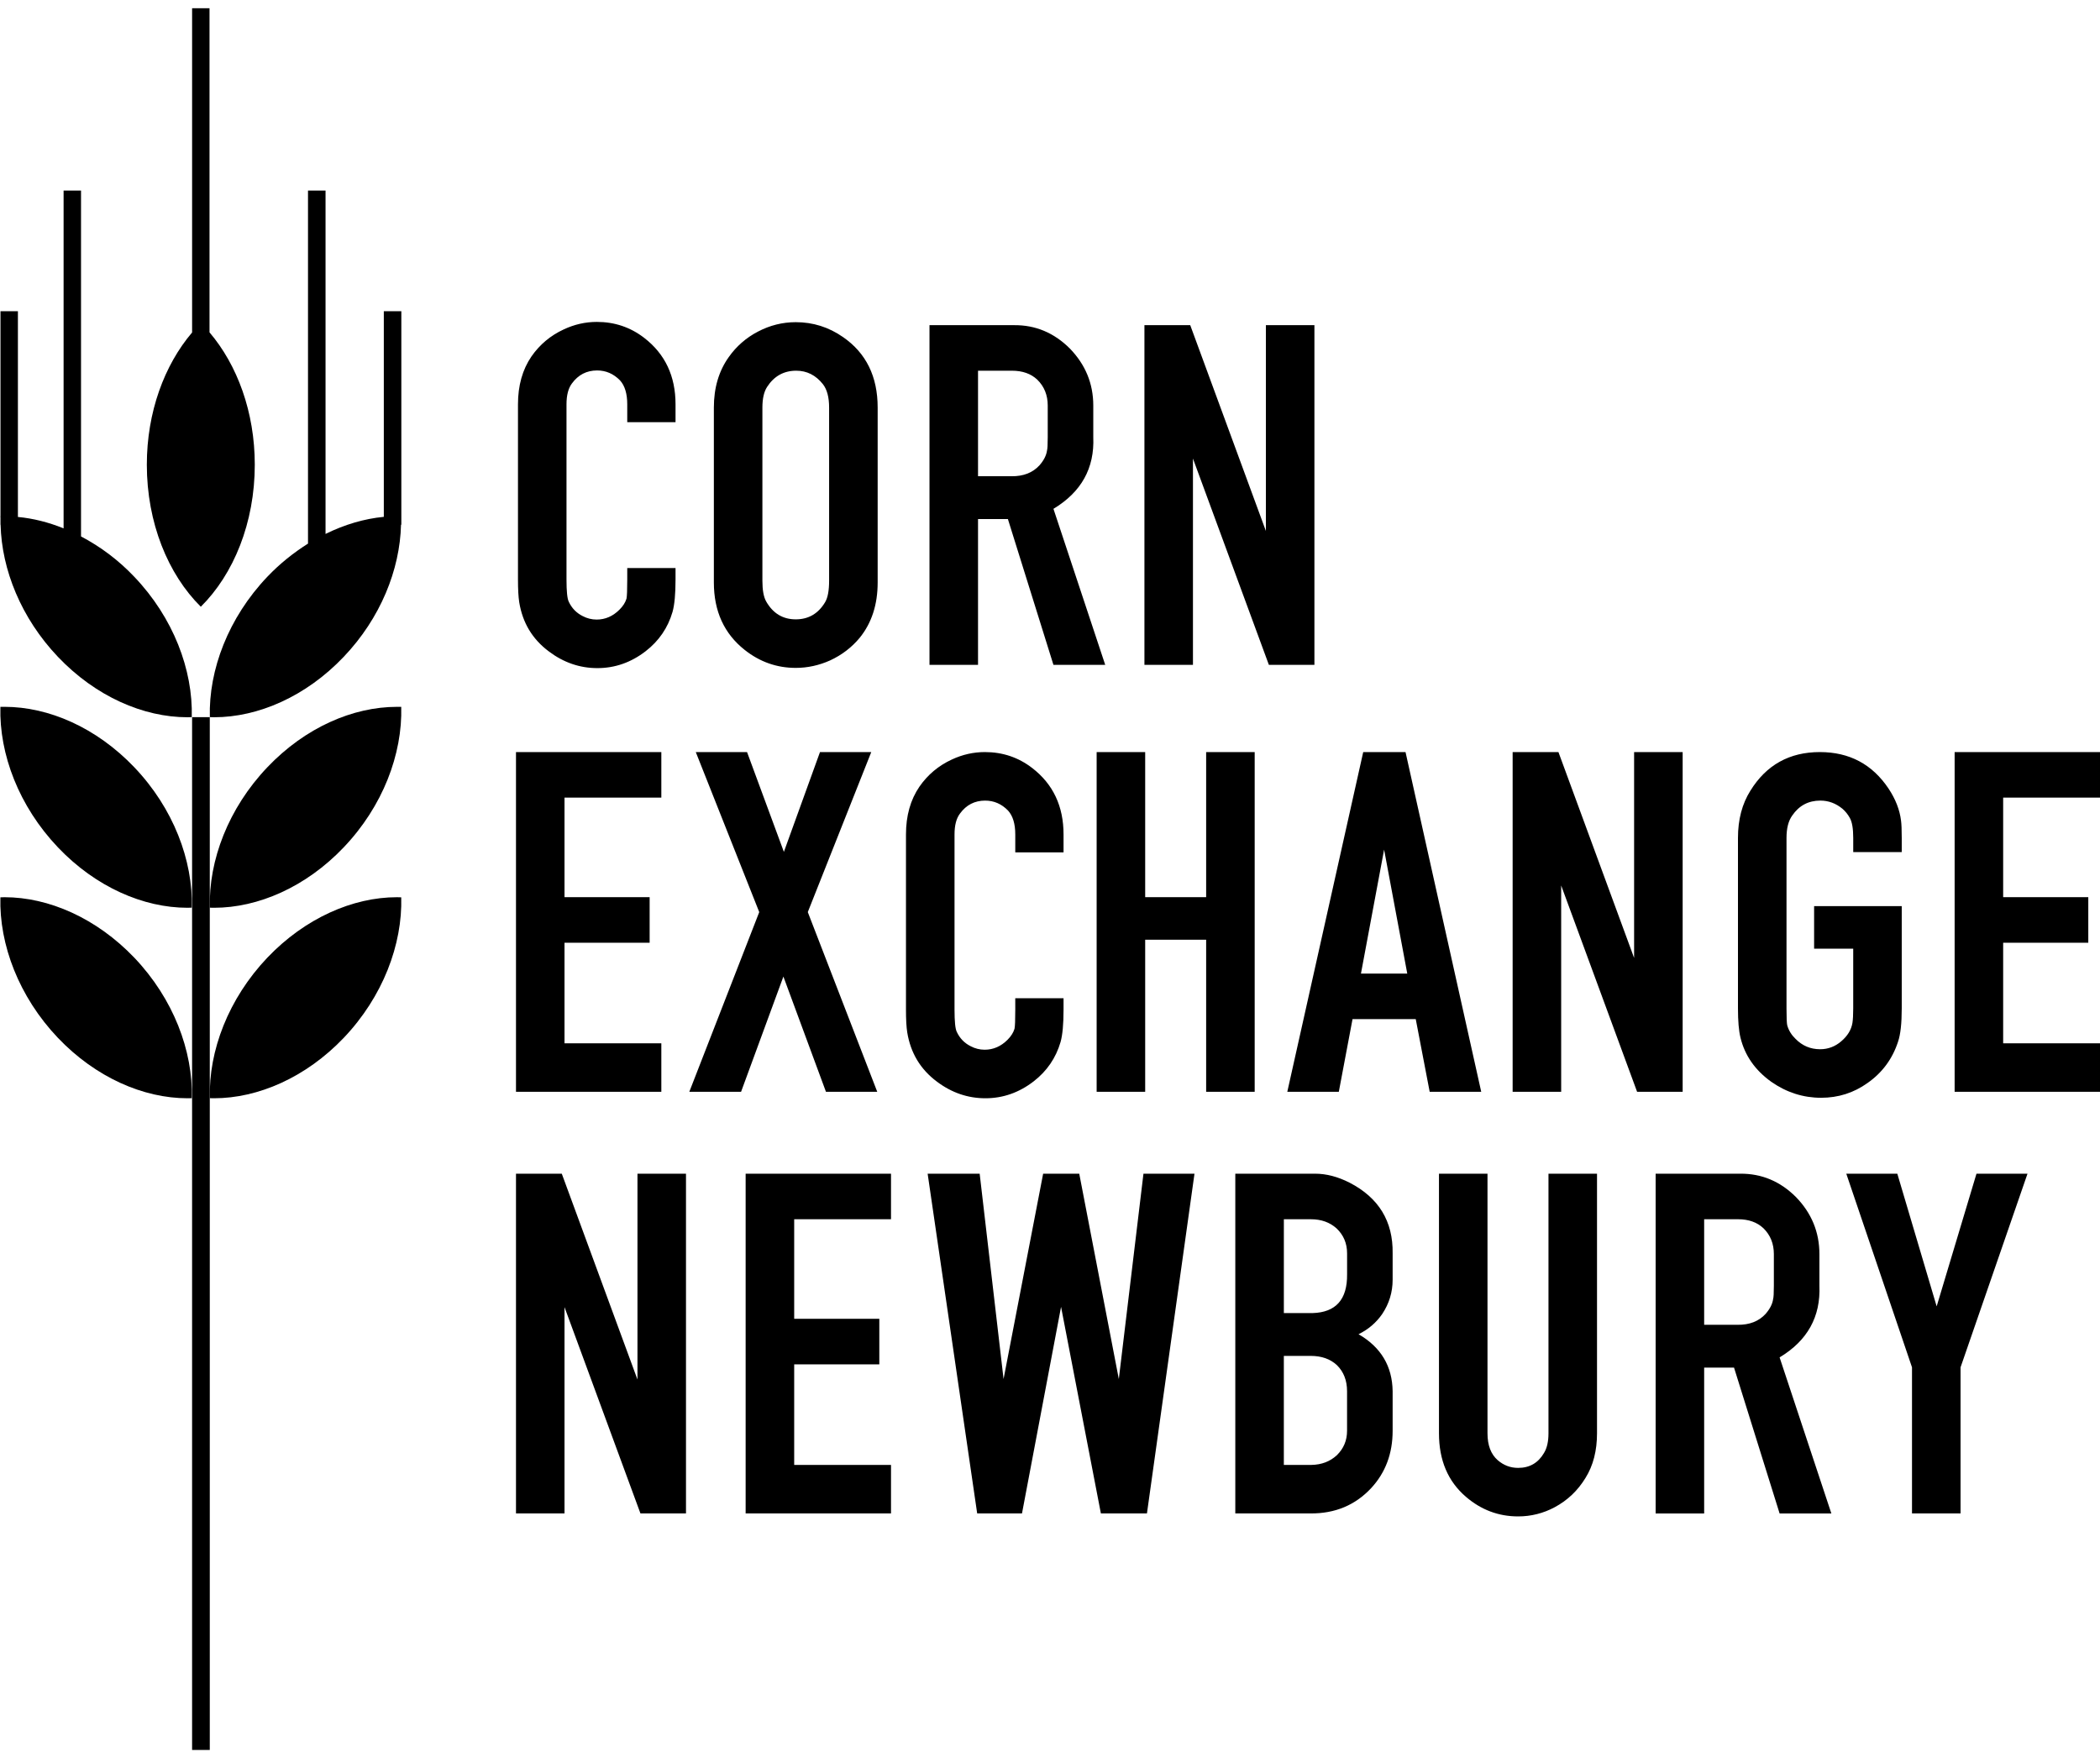
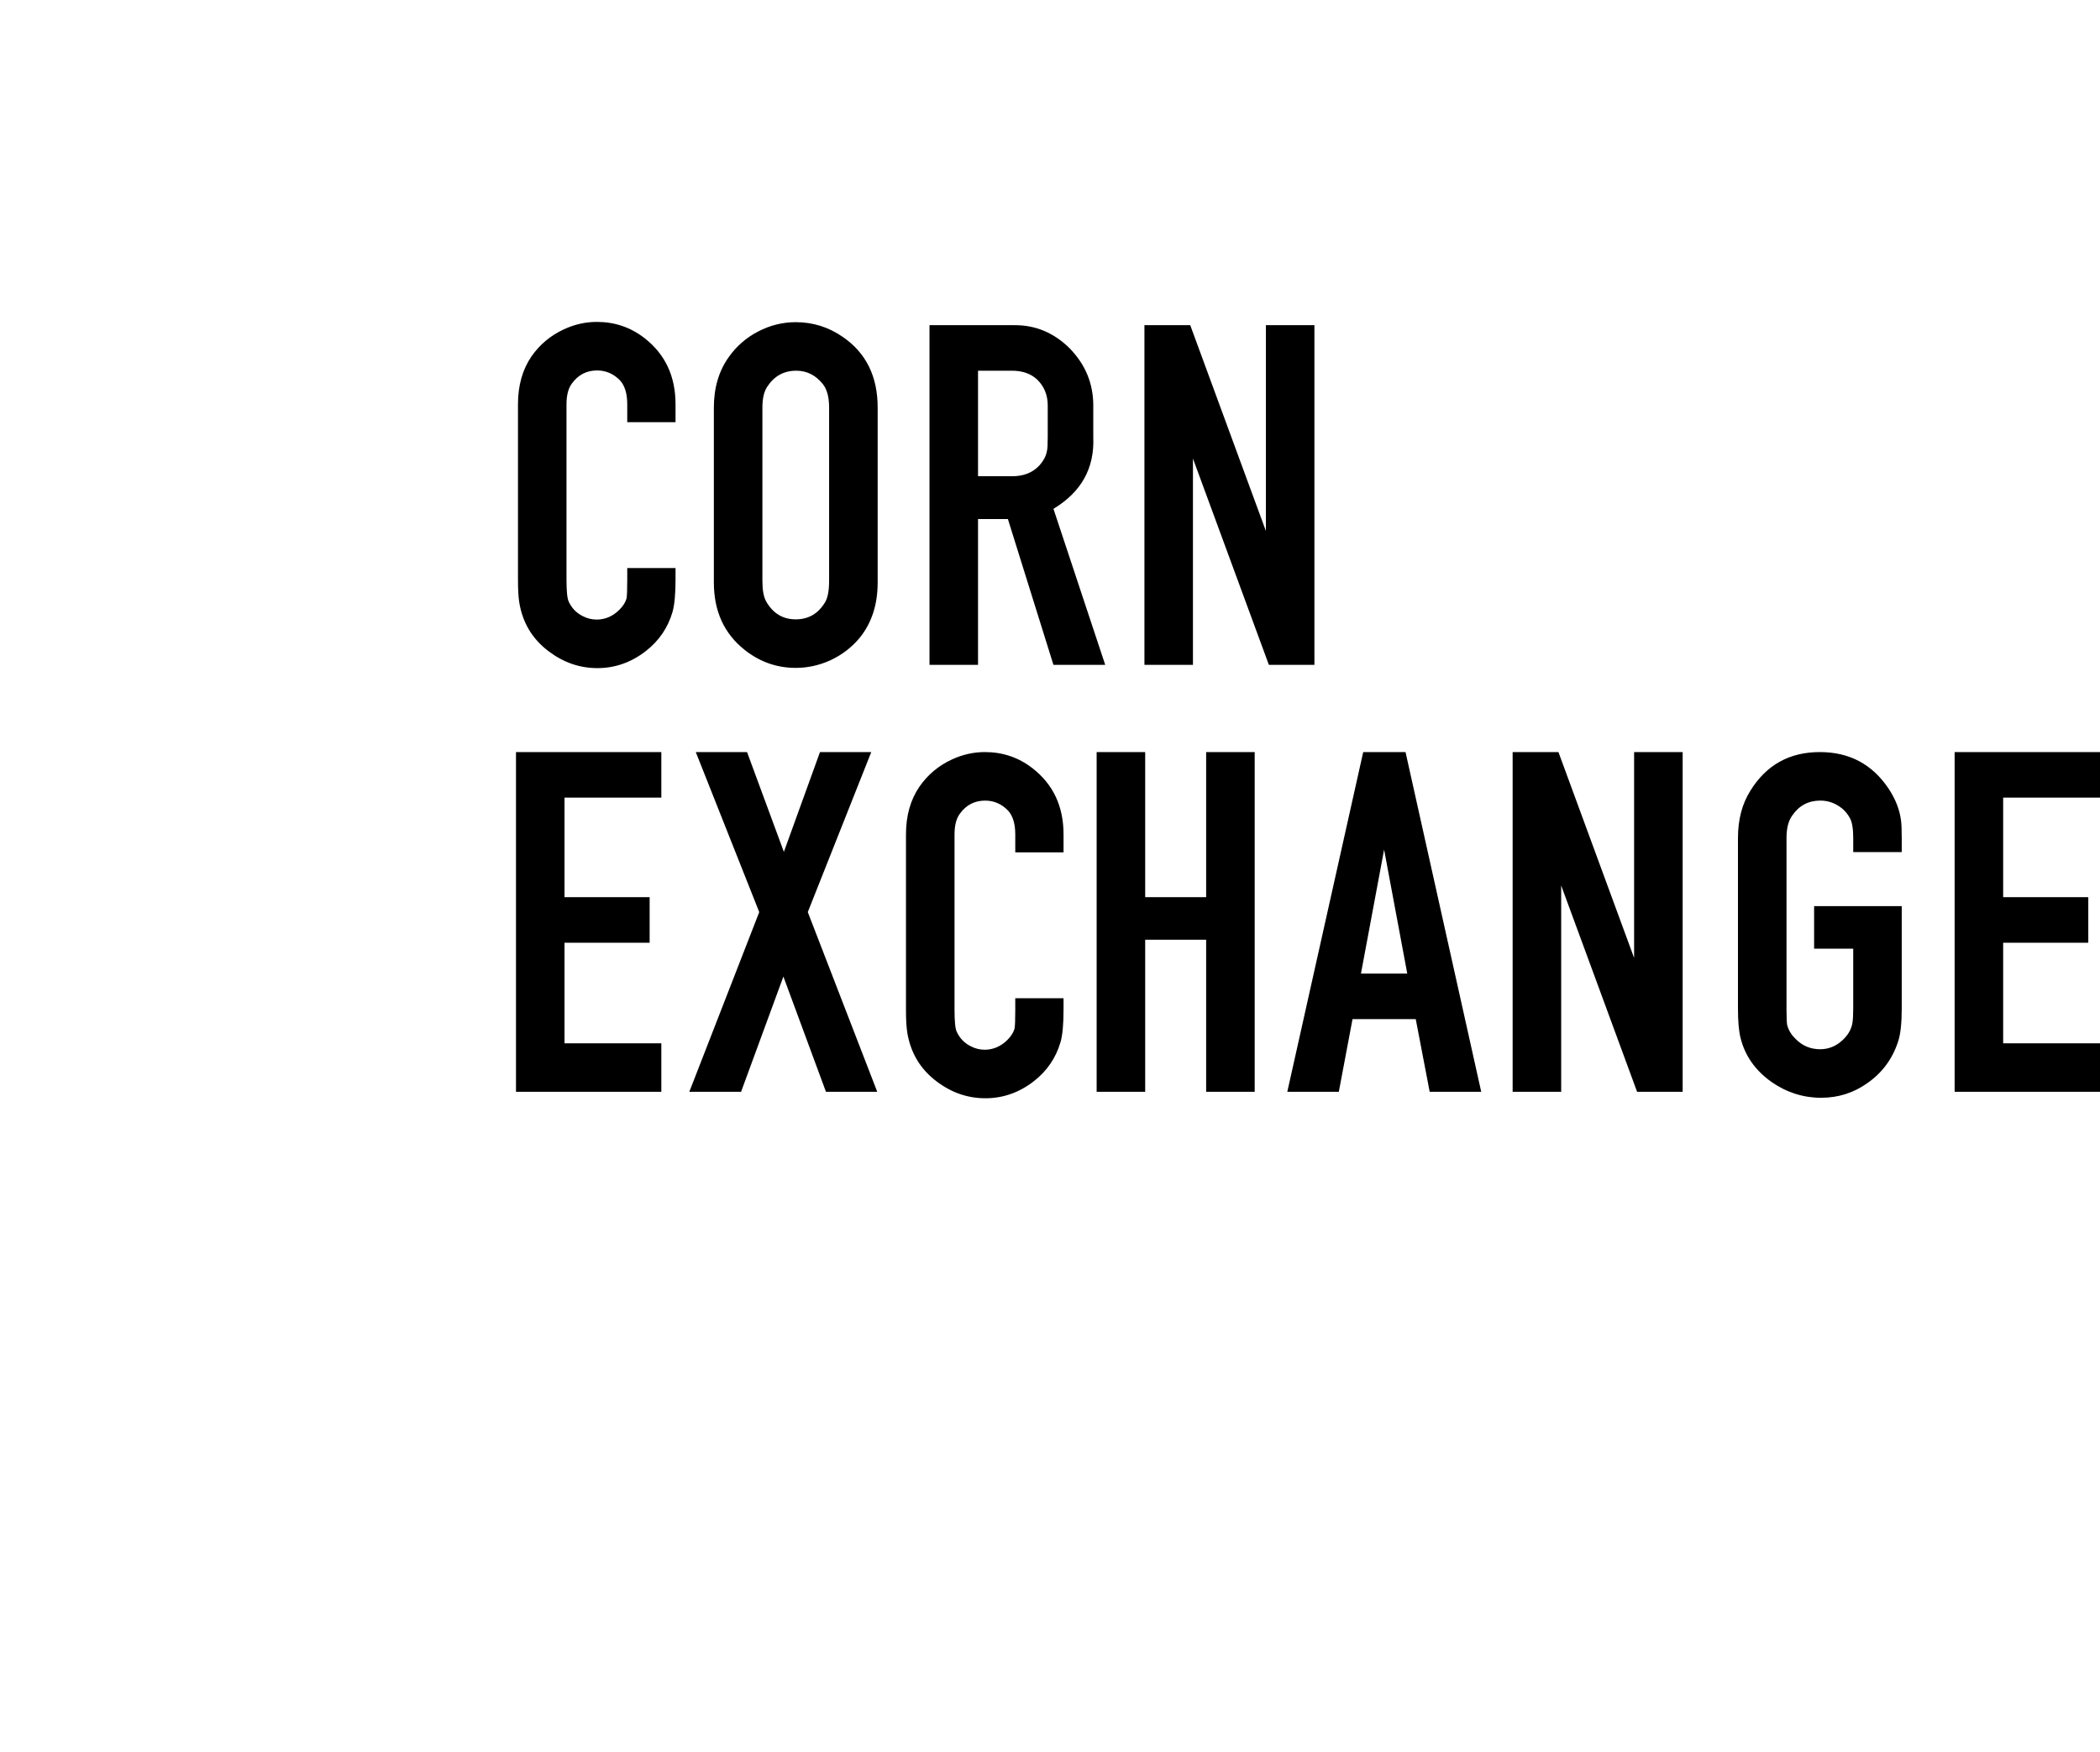
<svg xmlns="http://www.w3.org/2000/svg" width="151" height="126" viewBox="0 0 151 126" fill="none">
-   <path d="M15.084 125.847H13.812V51.574H15.084V125.847Z" fill="black" />
-   <path d="M13.481 65.282C10.318 65.282 6.885 63.796 4.164 60.936C1.358 57.983 -0.065 54.232 0.028 50.831H0.329C3.492 50.831 6.925 52.315 9.654 55.175C12.468 58.122 13.883 61.879 13.79 65.273C13.682 65.282 13.581 65.282 13.481 65.282ZM15.398 65.282C15.29 65.282 15.189 65.282 15.089 65.273C14.996 61.879 16.419 58.122 19.225 55.176C21.947 52.315 25.38 50.832 28.542 50.832H28.851C28.944 54.233 27.529 57.983 24.715 60.936C21.993 63.797 18.552 65.282 15.398 65.282ZM13.481 78.981C10.318 78.981 6.885 77.49 4.164 74.637C1.358 71.683 -0.065 67.926 0.028 64.531C0.128 64.531 0.229 64.523 0.329 64.523C3.492 64.523 6.925 66.015 9.654 68.868C12.468 71.822 13.883 75.572 13.79 78.975C13.682 78.981 13.581 78.981 13.481 78.981ZM15.39 78.981C15.29 78.981 15.189 78.981 15.089 78.975C14.996 75.572 16.419 71.822 19.225 68.868C21.946 66.017 25.379 64.523 28.541 64.523C28.642 64.523 28.742 64.531 28.851 64.531C28.944 67.925 27.529 71.682 24.715 74.638C21.993 77.49 18.552 78.981 15.39 78.981ZM14.439 43.633C12.081 41.298 10.558 37.595 10.558 33.42C10.558 29.639 11.818 26.253 13.813 23.91V0.591H15.065V23.902C17.06 26.245 18.32 29.632 18.32 33.42C18.32 37.595 16.797 41.298 14.439 43.633Z" fill="black" />
-   <path d="M13.48 51.581C10.318 51.581 6.885 50.095 4.164 47.235C1.52 44.452 0.12 40.965 0.043 37.733H0.035V37.207L0.027 37.13H0.035V22.379H1.288V37.177C2.378 37.278 3.483 37.556 4.573 37.997V13.704H5.826V38.577C7.252 39.327 8.545 40.306 9.653 41.476C12.467 44.422 13.882 48.179 13.789 51.574C13.681 51.581 13.581 51.581 13.48 51.581ZM15.398 51.581C15.29 51.581 15.189 51.581 15.089 51.573C14.996 48.178 16.419 44.421 19.225 41.475C20.129 40.524 21.119 39.743 22.147 39.093V13.704H23.408V38.398C24.784 37.718 26.206 37.301 27.598 37.169V22.379H28.858V37.733H28.835C28.758 40.965 27.366 44.452 24.714 47.236C21.993 50.097 18.552 51.581 15.398 51.581Z" fill="black" />
  <path d="M45.102 40.852H48.574V41.675C48.574 42.714 48.502 43.489 48.359 44.002C48.026 45.148 47.381 46.091 46.427 46.83C45.376 47.642 44.219 48.047 42.954 48.047C41.689 48.047 40.526 47.648 39.465 46.847C38.282 45.965 37.572 44.783 37.334 43.303C37.275 42.922 37.245 42.379 37.245 41.674V29.075C37.245 27.727 37.567 26.582 38.211 25.638C38.808 24.779 39.583 24.129 40.538 23.688C41.301 23.33 42.094 23.15 42.918 23.15C44.195 23.15 45.329 23.533 46.319 24.296C47.823 25.454 48.574 27.046 48.574 29.075V30.363H45.102V29.075C45.102 28.311 44.929 27.738 44.583 27.356C44.117 26.879 43.569 26.641 42.936 26.641C42.184 26.641 41.582 26.951 41.128 27.571C40.865 27.917 40.734 28.418 40.734 29.075V41.674C40.734 42.522 40.788 43.052 40.895 43.268C41.111 43.733 41.444 44.08 41.898 44.306C42.207 44.47 42.551 44.556 42.901 44.556C43.521 44.556 44.07 44.318 44.547 43.84C44.798 43.59 44.965 43.328 45.048 43.052C45.084 42.886 45.102 42.426 45.102 41.674V40.852ZM59.617 41.766V29.308C59.617 28.569 59.469 28.007 59.17 27.626C58.657 26.981 58.018 26.659 57.255 26.659C56.359 26.659 55.662 27.047 55.16 27.822C54.934 28.168 54.82 28.663 54.82 29.308V41.766C54.82 42.433 54.909 42.928 55.089 43.25C55.578 44.11 56.288 44.54 57.219 44.54C58.137 44.54 58.841 44.127 59.331 43.304C59.522 42.982 59.617 42.469 59.617 41.766ZM63.108 29.308V41.89C63.108 43.478 62.678 44.802 61.819 45.864C61.246 46.556 60.537 47.1 59.69 47.493C58.89 47.851 58.066 48.031 57.219 48.031C55.859 48.031 54.636 47.601 53.55 46.741C52.07 45.572 51.33 43.955 51.33 41.891V29.308C51.33 27.889 51.688 26.676 52.405 25.674C52.945 24.906 53.663 24.28 54.498 23.848C55.358 23.396 56.264 23.169 57.219 23.169C58.46 23.169 59.593 23.526 60.62 24.242C62.278 25.389 63.108 27.077 63.108 29.308ZM70.325 34.248H72.724C73.583 34.26 74.256 33.998 74.747 33.46C75.057 33.103 75.235 32.751 75.284 32.405C75.319 32.286 75.337 31.963 75.337 31.438V29.165C75.337 28.413 75.086 27.793 74.585 27.303C74.131 26.874 73.522 26.659 72.759 26.659H70.325V34.248ZM70.325 37.326V47.814H66.835V23.384H72.92C74.459 23.371 75.795 23.933 76.929 25.066C78.051 26.224 78.612 27.59 78.612 29.165V31.438C78.707 33.669 77.752 35.387 75.748 36.592L79.471 47.814H75.748L72.472 37.326H70.325ZM94.513 23.383V47.814H91.239L85.779 32.977V47.814H82.29V23.383H85.583L91.024 38.186V23.383H94.513ZM40.591 67.795V75.027H47.553V78.516H37.102V54.085H47.553V57.361H40.591V64.52H46.712V67.795H40.591ZM58.084 65.593L63.078 78.515H59.39L56.33 70.229L53.287 78.515H49.565L54.593 65.593L50.03 54.085H53.716L56.365 61.262L58.961 54.085H62.648L58.084 65.593ZM73.002 71.787H76.474V72.609C76.474 73.648 76.403 74.424 76.259 74.937C75.925 76.082 75.28 77.025 74.327 77.764C73.276 78.576 72.119 78.981 70.855 78.981C69.588 78.981 68.425 78.582 67.364 77.782C66.183 76.9 65.473 75.718 65.234 74.237C65.174 73.856 65.144 73.313 65.144 72.609V60.009C65.144 58.661 65.466 57.516 66.111 56.573C66.707 55.714 67.483 55.063 68.438 54.622C69.203 54.264 69.996 54.085 70.819 54.085C72.095 54.085 73.23 54.467 74.22 55.231C75.723 56.388 76.474 57.981 76.474 60.009V61.297H73.003V60.009C73.003 59.246 72.83 58.673 72.483 58.291C72.019 57.813 71.469 57.575 70.837 57.575C70.084 57.575 69.481 57.885 69.029 58.505C68.764 58.851 68.635 59.352 68.635 60.009V72.609C68.635 73.457 68.688 73.986 68.795 74.202C69.011 74.668 69.346 75.014 69.798 75.24C70.107 75.404 70.451 75.49 70.8 75.49C71.421 75.49 71.971 75.253 72.448 74.775C72.698 74.524 72.865 74.262 72.948 73.986C72.985 73.82 73.003 73.361 73.003 72.608L73.002 71.787ZM82.344 67.581V78.516H78.854V54.085H82.344V64.52H86.728V54.085H90.218V78.516H86.728V67.581H82.344ZM101.189 70.015L99.524 61.101L97.859 70.015H101.189ZM97.253 73.29L96.267 78.516H92.563L98.022 54.085H101.064L106.507 78.516H102.801L101.799 73.29H97.253ZM120.991 54.085V78.516H117.715L112.256 63.679V78.516H108.766V54.085H112.059L117.5 68.888V54.085H120.991ZM136.744 65.164V72.521C136.744 73.594 136.657 74.394 136.477 74.918C136.071 76.16 135.337 77.15 134.275 77.89C133.287 78.594 132.177 78.946 130.946 78.946C129.657 78.946 128.464 78.564 127.367 77.8C126.198 76.965 125.458 75.903 125.147 74.614C125.028 74.126 124.968 73.427 124.968 72.521V60.26C124.968 58.934 125.269 57.802 125.864 56.859C127.008 55.009 128.674 54.085 130.856 54.085C132.981 54.085 134.627 54.961 135.798 56.714C136.297 57.467 136.596 58.231 136.692 59.006C136.727 59.245 136.744 59.663 136.744 60.26V61.279H133.256V60.26C133.256 59.578 133.172 59.096 133.004 58.809C132.87 58.566 132.694 58.348 132.485 58.165C132.006 57.771 131.477 57.574 130.893 57.574C130.033 57.574 129.359 57.933 128.87 58.649C128.595 59.03 128.458 59.567 128.458 60.26V72.52C128.458 73.188 128.476 73.593 128.511 73.737C128.617 74.107 128.816 74.429 129.102 74.703C129.59 75.205 130.181 75.455 130.874 75.455C131.446 75.455 131.953 75.265 132.395 74.883C132.846 74.501 133.117 74.059 133.2 73.558C133.235 73.32 133.255 72.974 133.255 72.521V68.224H130.443V65.164H136.744ZM144.037 67.795V75.027H151V78.516H140.547V54.085H151V57.361H144.037V64.52H150.158V67.795H144.037Z" fill="black" />
-   <path d="M49.326 84.406V108.838H46.051L40.591 94.001V108.838H37.102V84.406H40.395L45.837 99.209V84.406H49.326ZM57.106 98.116V105.348H64.068V108.838H53.615V84.406H64.068V87.682H57.106V94.842H63.227V98.116H57.106ZM85.889 84.406L82.471 108.838H79.159L76.295 93.983L73.486 108.838H70.264L66.702 84.406H70.443L72.161 99.172L75.007 84.406H77.603L80.448 99.172L82.22 84.406H85.889ZM92.315 105.348H94.302C95.029 105.336 95.638 105.103 96.127 104.65C96.615 104.172 96.86 103.589 96.86 102.895V100.051C96.86 99.274 96.615 98.648 96.127 98.17C95.648 97.729 95.023 97.509 94.247 97.509H92.314V105.348H92.315ZM92.315 94.43H94.373C96.056 94.383 96.885 93.451 96.862 91.636V90.135C96.862 89.418 96.61 88.821 96.11 88.344C95.621 87.903 95.006 87.682 94.266 87.682H92.316L92.315 94.43ZM88.824 108.838V84.406H94.57C95.369 84.406 96.193 84.621 97.041 85.051C99.139 86.136 100.173 87.83 100.137 90.134V92.032C100.137 92.926 99.887 93.75 99.385 94.5C98.956 95.121 98.388 95.606 97.686 95.95C99.297 96.882 100.113 98.249 100.137 100.05V102.895C100.137 104.53 99.623 105.903 98.598 107.012C97.452 108.243 95.998 108.85 94.231 108.838L88.824 108.838ZM114.833 84.406V103.074C114.833 104.327 114.559 105.394 114.009 106.278C113.45 107.197 112.707 107.901 111.79 108.391C110.982 108.827 110.078 109.055 109.159 109.052C107.751 109.052 106.498 108.581 105.402 107.638C104.112 106.529 103.469 105.008 103.469 103.075V84.407H106.958V103.075C106.958 103.936 107.203 104.58 107.692 105.008C108.121 105.379 108.611 105.563 109.16 105.563C109.983 105.563 110.605 105.206 111.021 104.489C111.235 104.144 111.343 103.672 111.343 103.075V84.407H114.833M122.537 95.272H124.936C125.795 95.284 126.468 95.022 126.959 94.484C127.267 94.126 127.448 93.774 127.495 93.427C127.531 93.309 127.549 92.987 127.549 92.46V90.188C127.549 89.436 127.297 88.816 126.797 88.327C126.342 87.897 125.735 87.681 124.972 87.681H122.537V95.272H122.537V95.272ZM122.537 98.351V108.839H119.048V84.406H125.133C126.673 84.394 128.009 84.955 129.142 86.089C130.264 87.247 130.824 88.613 130.824 90.188V92.46C130.92 94.692 129.965 96.411 127.962 97.616L131.683 108.839H127.962L124.685 98.351H122.537V98.351ZM140.973 98.331V108.838H137.482V98.331L132.757 84.406H136.426L139.255 93.947L142.118 84.406H145.787L140.973 98.331Z" fill="black" />
</svg>